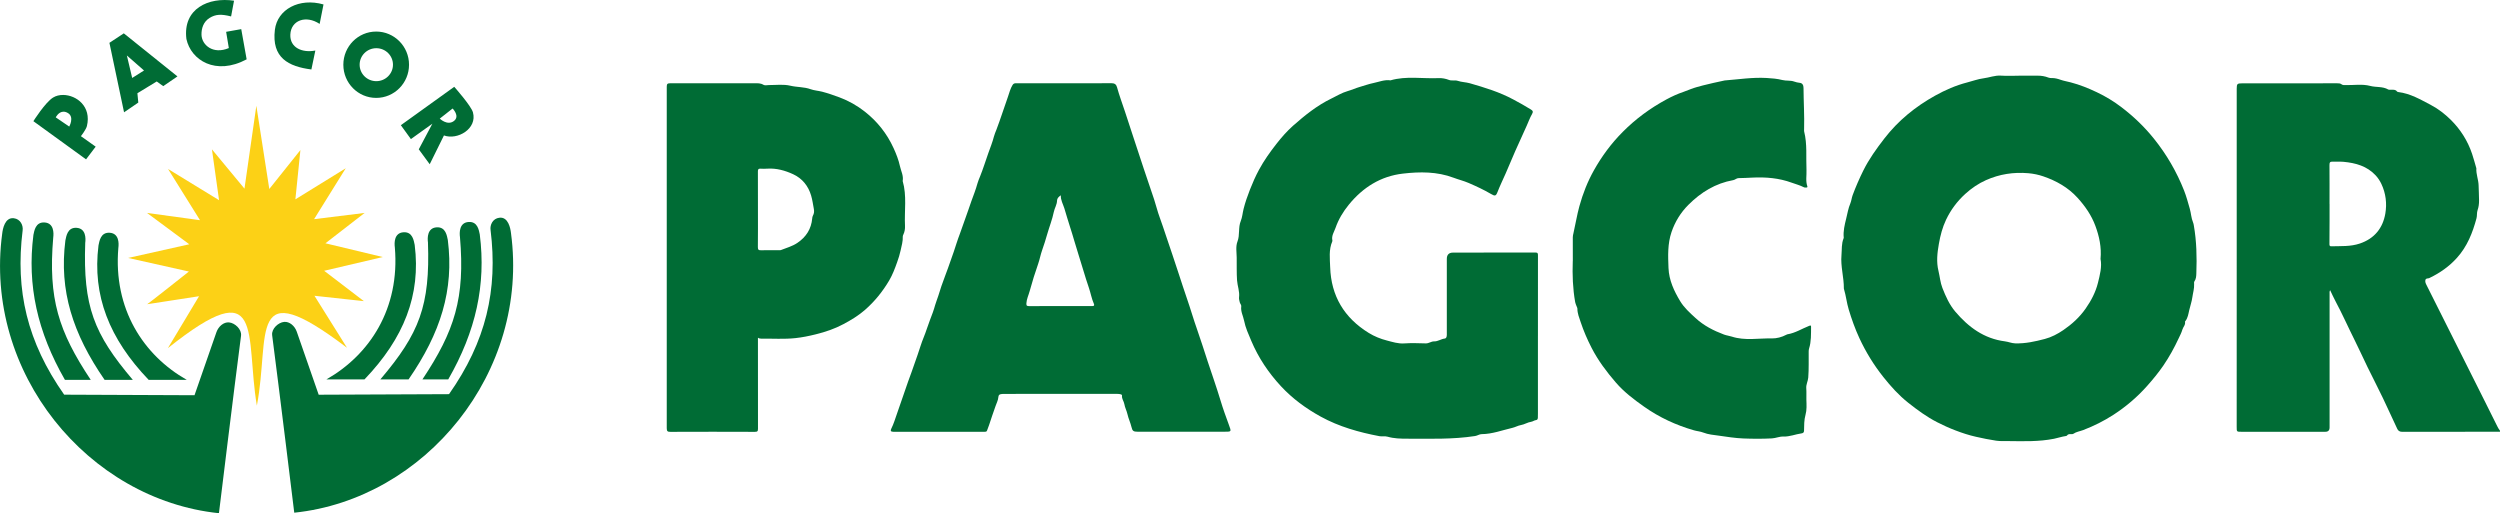
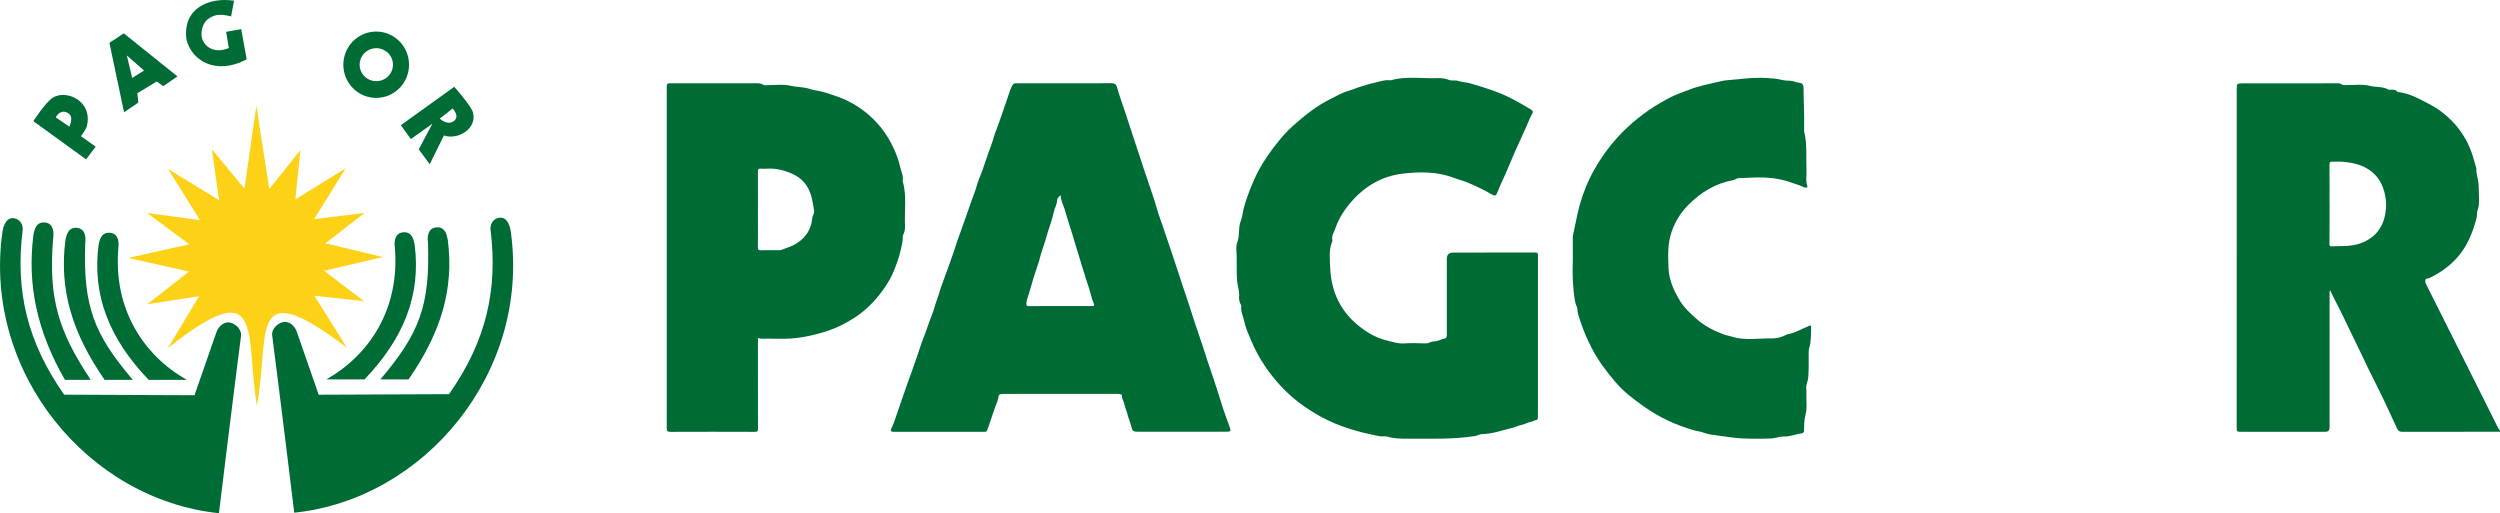
<svg xmlns="http://www.w3.org/2000/svg" id="Layer_2" data-name="Layer 2" viewBox="0 0 1069.48 219.54">
  <defs>
    <style>
      .cls-1, .cls-2 {
        fill: #006c35;
      }

      .cls-2, .cls-3 {
        fill-rule: evenodd;
      }

      .cls-3 {
        fill: #fcd116;
      }
    </style>
  </defs>
  <g id="svg2">
    <g>
      <path class="cls-1" d="m1069.48,184.7c-13.98,0-27.97-.01-41.95.02-1.01,0-1.63-.49-1.98-1.22-2.09-4.39-4.06-8.84-6.17-13.22-2.15-4.47-4.43-8.88-6.61-13.33-1.82-3.74-3.52-7.54-5.38-11.25-2.8-5.58-5.31-11.29-8.26-16.79-.81-1.5-1.5-3.07-2.32-4.78-.33.61-.23,1.07-.23,1.49,0,19.08,0,38.16,0,57.24q0,1.85-1.81,1.85c-11.95,0-23.89,0-35.84,0-2.11,0-2.09,0-2.09-2.07,0-24.06,0-48.11.01-72.17,0-24.18,0-48.36,0-72.54,0-2.05.24-2.28,2.29-2.28,13.57,0,27.14-.01,40.71-.02.67,0,1.31,0,1.89.46.49.38,1.1.29,1.69.31,3.51.08,7.12-.55,10.51.35,2.56.68,5.32.14,7.72,1.53.35.2.89.07,1.35.09.86.04,1.77-.11,2.39.74.11.14.35.24.54.26,5.19.62,9.57,3.22,14.07,5.59,3.13,1.65,5.89,3.82,8.36,6.24,4.18,4.11,7.29,9.02,9.17,14.62.66,1.95,1.18,3.95,1.76,5.93.02.08.07.16.07.24-.17,2.5.9,4.83.96,7.32.06,2.14.17,4.29.19,6.44.01,1.42-.16,2.82-.63,4.15-.39,1.13-.16,2.33-.45,3.43-1.67,6.23-3.96,12.1-8.43,17.03-3.31,3.65-7.18,6.37-11.56,8.48-.11.05-.21.13-.33.17-.53.15-1.28.01-1.5.62-.27.72,0,1.46.35,2.15,8.44,16.82,16.88,33.65,25.31,50.47,1.67,3.33,3.34,6.67,4.99,10.01.35.7.72,1.38,1.22,1.99v.5Zm-72.93-97.46h.02c0,2.28,0,4.56,0,6.84-.01,3.36-.04,6.71-.05,10.07,0,.58-.1,1.24.81,1.21,4.09-.12,8.17.18,12.19-1.18,6.28-2.12,9.83-6.61,10.9-12.8.74-4.26.23-8.68-1.7-12.73-.62-1.3-1.41-2.51-2.41-3.59-3.72-4.03-8.59-5.35-13.8-5.84-1.53-.14-3.08.03-4.61-.06-1.14-.07-1.38.37-1.37,1.43.05,5.55.02,11.11.02,16.66Z" />
-       <path class="cls-1" d="m863.58,32.37c2.66,0,5.33.02,7.99,0,1.64-.02,3.23.23,4.76.83.45.17.89.2,1.34.19,1.35-.05,2.59.3,3.87.75,1.38.48,2.86.72,4.3,1.1,3.88,1.01,7.57,2.51,11.16,4.21,3.76,1.78,7.32,3.94,10.62,6.47,5.12,3.91,9.72,8.31,13.79,13.37,5.46,6.79,9.75,14.19,12.93,22.24.99,2.52,1.69,5.16,2.44,7.78.55,1.94.61,3.99,1.4,5.86.16.38.24.79.31,1.2,1.2,6.79,1.34,13.65,1.09,20.51-.04,1.18-.08,2.46-.85,3.54-.18.26-.12.73-.1,1.1.1,1.96-.51,3.82-.77,5.72-.26,1.89-.92,3.66-1.33,5.49-.35,1.52-.58,3.24-1.61,4.59-.07.1-.22.22-.2.29.32,1.37-.81,2.27-1.13,3.44-.35,1.26-.99,2.44-1.55,3.64-1.89,4.07-4.05,8-6.58,11.7-2.12,3.09-4.5,5.97-7,8.78-4.22,4.74-9,8.8-14.31,12.25-4.09,2.65-8.41,4.81-12.98,6.56-1.39.53-2.95.71-4.22,1.6-.21.15-.56.15-.84.14-.71-.02-1.42-.1-1.9.62-.08.11-.29.16-.45.19-1.72.23-3.36.83-5.05,1.16-6.42,1.28-12.92,1.07-19.41,1-1.79-.02-3.6.09-5.35-.17-2.88-.42-5.74-1.02-8.59-1.66-3.01-.67-5.92-1.62-8.81-2.73-2.68-1.02-5.28-2.2-7.82-3.5-4.48-2.29-8.5-5.25-12.44-8.37-4.02-3.19-7.4-6.95-10.56-10.92-4.11-5.16-7.54-10.73-10.32-16.73-1.84-3.98-3.29-8.08-4.55-12.25-.86-2.85-1.15-5.85-2.02-8.71-.02-.08-.05-.16-.05-.24.05-4.78-1.45-9.45-1.02-14.26.21-2.41-.05-4.89.91-7.21.03-.08.07-.16.06-.24-.29-2.81.39-5.52,1.05-8.2.54-2.18.88-4.4,1.78-6.51.46-1.08.55-2.36.99-3.53,1.34-3.59,2.86-7.09,4.56-10.52,2.45-4.93,5.63-9.33,8.98-13.67,5.93-7.69,13.29-13.66,21.72-18.35,4.34-2.41,8.88-4.41,13.75-5.66,2.31-.59,4.59-1.46,6.94-1.76,2.5-.31,4.86-1.32,7.45-1.15,2.53.17,5.08.04,7.61.04Zm35.01,78.44c.47-5.12-.57-9.75-2.21-14.2-1.66-4.49-4.36-8.4-7.61-11.98-4.05-4.46-9.13-7.29-14.67-9.19-1.97-.68-4.18-1.15-6.4-1.34-6.31-.54-12.33.39-18.08,2.95-3.27,1.46-6.21,3.46-8.88,5.89-3.49,3.17-6.23,6.86-8.24,11.09-1.54,3.25-2.43,6.68-3.06,10.25-.69,3.9-1.13,7.72-.18,11.61.59,2.43.78,5.01,1.69,7.31,1.4,3.56,2.96,7.1,5.5,10.1,5.65,6.66,12.33,11.59,21.27,12.73,1.49.19,2.85.82,4.38.86,4.35.13,8.53-.8,12.67-1.89,2.86-.75,5.48-2.14,7.92-3.8,3.68-2.52,6.94-5.48,9.52-9.17,2.38-3.4,4.29-7.04,5.27-11,.84-3.41,1.78-6.91,1.12-10.22Z" />
      <path class="cls-1" d="m657.91,143.73c0,11.07,0,22.15,0,33.22,0,.58,0,1.16-.03,1.74-.03.47-.16.95-.73,1.01-.77.08-1.39.62-2.1.73-1.57.22-2.87,1.16-4.45,1.42-1.18.19-2.35.89-3.6,1.18-4.36,1.01-8.59,2.65-13.16,2.69-.97,0-1.79.65-2.81.81-9.61,1.48-19.29,1.14-28.95,1.14-2.87,0-5.72-.05-8.52-.86-1.08-.32-2.34,0-3.47-.22-8.74-1.66-17.24-4.05-25.09-8.36-6.33-3.48-12.09-7.7-17.01-13-5.34-5.76-9.66-12.2-12.71-19.43-1.18-2.8-2.48-5.6-3.06-8.59-.4-2.04-1.53-3.94-1.22-6.13.09-.63-.48-1.14-.63-1.73-.18-.71-.4-1.48-.31-2.19.31-2.49-.69-4.8-.86-7.23-.22-3.27-.1-6.54-.15-9.81-.04-2.27-.48-4.69.33-6.79,1.11-2.88.23-5.94,1.43-8.83.63-1.53.76-3.43,1.19-5.14.7-2.79,1.65-5.5,2.7-8.19,1.15-2.93,2.41-5.81,3.9-8.56,2.13-3.94,4.71-7.57,7.48-11.1,2.17-2.76,4.44-5.39,7.05-7.7,5.04-4.45,10.27-8.67,16.39-11.64,2.31-1.12,4.51-2.49,6.99-3.2,1.79-.51,3.48-1.29,5.27-1.81,1.91-.55,3.81-1.24,5.76-1.64,2.41-.5,4.75-1.52,7.3-1.15,6.77-1.97,13.71-.64,20.56-.95,1.51-.07,3.05.22,4.51.79,1.18.45,2.49-.03,3.69.37,1.69.57,3.52.56,5.19,1.04,6.38,1.84,12.74,3.77,18.64,6.96,2.52,1.36,5.03,2.73,7.46,4.25.84.52,1.09.95.5,1.97-.91,1.56-1.52,3.3-2.27,4.97-1.63,3.61-3.3,7.21-4.9,10.84-1.4,3.17-2.7,6.39-4.1,9.57-1.17,2.65-2.44,5.25-3.49,7.96-.69,1.78-1.13,1.82-2.77.85-3.08-1.81-6.31-3.3-9.59-4.72-2.09-.9-4.32-1.43-6.42-2.23-7.1-2.68-14.44-2.61-21.71-1.77-9.49,1.09-17.09,5.9-23.11,13.27-2.47,3.02-4.45,6.34-5.71,9.97-.59,1.7-1.81,3.37-1.33,5.37.03.11.01.26-.04.37-1.56,3.58-1.03,7.36-.91,11.05.4,12.3,5.99,21.65,16.51,28.13,2.43,1.49,5.07,2.55,7.73,3.23,2.38.61,4.81,1.43,7.43,1.25,3.06-.22,6.16-.09,9.24-.01,1.3.03,2.31-.89,3.59-.86,1.62.04,2.94-1.05,4.52-1.21.56-.06.72-.55.82-.98.09-.4.06-.82.06-1.24,0-10.62,0-21.24,0-31.85q0-2.7,2.68-2.7c11.74,0,23.48.01,35.21-.04,1.07,0,1.1.45,1.1,1.25-.02,11.49-.01,22.98-.01,34.47Z" />
      <path class="cls-1" d="m455.23,35.62c6.74,0,13.49.04,20.23-.03,1.34-.01,2.07.52,2.38,1.68.97,3.55,2.27,7,3.42,10.49,1.14,3.46,2.27,6.91,3.4,10.37,1.55,4.71,3.09,9.42,4.66,14.13,1.45,4.35,2.97,8.68,4.4,13.04.85,2.57,1.46,5.23,2.41,7.76.95,2.53,1.75,5.1,2.63,7.65,1.9,5.47,3.68,10.98,5.51,16.47,1.17,3.52,2.28,7.05,3.5,10.55,1.53,4.39,2.8,8.88,4.36,13.26,1.62,4.55,3.03,9.17,4.55,13.75,1.82,5.49,3.75,10.94,5.42,16.48,1.07,3.58,2.35,7.1,3.64,10.61,1.06,2.88,1.12,2.86-1.89,2.86-12.4,0-24.81,0-37.21,0-1.73,0-2.21-.32-2.59-1.97-.44-1.89-1.32-3.65-1.73-5.53-.33-1.48-1.08-2.8-1.33-4.31-.2-1.23-1.17-2.26-1-3.63.05-.43-.46-.57-.81-.64-.48-.1-.99-.11-1.49-.11-15.98,0-31.96,0-47.95.01-.5,0-1,.01-1.49.09-.72.11-1.1.43-1.16,1.29-.1,1.35-.78,2.59-1.22,3.87-.93,2.69-1.9,5.37-2.75,8.08-.25.79-.6,1.54-.86,2.32-.17.51-.52.55-.97.55-13.07-.01-26.14-.02-39.21,0-1.06,0-1.18-.53-.83-1.23,1.09-2.19,1.78-4.54,2.58-6.82.79-2.27,1.62-4.54,2.37-6.83.73-2.22,1.5-4.45,2.3-6.65.5-1.39,1.03-2.78,1.52-4.17.86-2.42,1.71-4.85,2.55-7.28.86-2.49,1.59-5.03,2.6-7.46,1.01-2.43,1.72-4.96,2.68-7.41.82-2.08,1.62-4.21,2.21-6.39.36-1.32.93-2.55,1.32-3.86.84-2.83,1.81-5.64,2.87-8.4.88-2.29,1.7-4.61,2.5-6.92.83-2.39,1.73-4.78,2.45-7.22.41-1.39.99-2.78,1.47-4.17.83-2.38,1.66-4.77,2.53-7.12.83-2.23,1.55-4.5,2.35-6.73.9-2.5,1.9-4.97,2.59-7.55.29-1.06.76-2.11,1.17-3.13,1.3-3.24,2.32-6.57,3.48-9.85.83-2.35,1.79-4.68,2.41-7.12.24-.97.7-1.94,1.06-2.91,1.76-4.63,3.25-9.36,4.91-14.02.61-1.72,1.02-3.54,2.01-5.13.42-.68.92-.72,1.56-.72,6.83,0,13.65,0,20.48,0v-.02Zm-1.42,47.93c-.89.59-1.6,1.31-1.61,2.21-.02,1.78-1.05,3.23-1.39,4.92-.66,3.23-1.91,6.33-2.82,9.51-.66,2.31-1.38,4.63-2.19,6.9-.66,1.85-.99,3.77-1.63,5.62-1.36,3.9-2.61,7.85-3.69,11.84-.47,1.74-1.3,3.38-1.4,5.24-.06,1.05.31,1.16,1.17,1.16,6.33-.02,12.65-.01,18.98-.01,2.66,0,5.33-.01,7.99,0,.72,0,1.07-.22.75-.94-.99-2.23-1.38-4.65-2.17-6.94-1.65-4.75-2.95-9.6-4.5-14.38-1.25-3.83-2.27-7.73-3.53-11.55-.87-2.65-1.63-5.33-2.44-7.99-.56-1.82-1.64-3.54-1.51-5.6Z" />
      <path class="cls-1" d="m324.24,144.47c0,.55,0,1.01,0,1.46,0,12.48-.02,24.96.02,37.45,0,1.07-.21,1.36-1.35,1.36-12.03-.05-24.05-.05-36.08,0-1.2,0-1.6-.21-1.6-1.53.04-48.7.04-97.4,0-146.1,0-1.19.28-1.49,1.5-1.49,12.03.04,24.05.01,36.08,0,1.28,0,2.55-.09,3.74.64.71.43,1.58.12,2.39.13,3.07.01,6.2-.43,9.18.28,2.86.68,5.83.46,8.66,1.49,1.54.56,3.28.64,4.93,1.07,2.52.66,4.96,1.51,7.38,2.41,3.96,1.47,7.62,3.55,10.92,6.15,5.32,4.2,9.42,9.37,12.25,15.56,1.14,2.5,2.15,5.06,2.72,7.7.45,2.1,1.61,4.12,1.18,6.39,1.84,6.31.68,12.77.99,19.15.06,1.3-.13,2.56-.7,3.74-.12.26-.26.56-.25.83.1,2.06-.5,3.98-.92,5.96-.36,1.71-.89,3.36-1.46,4.96-.96,2.69-1.96,5.41-3.43,7.9-2.79,4.72-6.17,8.92-10.32,12.56-2.82,2.47-5.97,4.37-9.22,6.1-3.72,1.99-7.7,3.35-11.83,4.37-2.89.72-5.8,1.32-8.73,1.63-4.84.53-9.72.16-14.59.24-.51,0-.97-.08-1.48-.42Zm0-54.92c0,5.39.04,10.77-.03,16.16-.01,1.14.33,1.38,1.4,1.35,2.53-.08,5.07-.02,7.61-.02.29,0,.61.03.86-.07,2.37-.94,4.84-1.59,7.01-3.05,3.78-2.54,5.96-5.96,6.37-10.49.04-.42.09-.82.3-1.19.51-.87.58-1.85.41-2.78-.36-1.94-.63-3.95-1.18-5.81-1.2-4.08-3.77-7.32-7.71-9.13-3.46-1.59-7.12-2.62-11.03-2.37-.95.06-1.92.08-2.87.01-.97-.07-1.17.32-1.16,1.22.04,5.39.02,10.77.02,16.16Z" />
      <path class="cls-1" d="m672.84,111.7c0-3.4.01-6.8-.01-10.2,0-.59.14-1.14.27-1.7.89-3.84,1.49-7.74,2.54-11.56,1.49-5.41,3.52-10.58,6.25-15.43,3.35-5.97,7.4-11.45,12.27-16.35,5.55-5.59,11.8-10.19,18.71-13.92,2.33-1.26,4.74-2.37,7.27-3.22,1.08-.37,2.15-.82,3.22-1.23,1.69-.65,3.42-1.09,5.15-1.55,2.9-.77,5.85-1.35,8.78-2.01.16-.04.32-.1.49-.11,5.98-.46,11.93-1.41,17.97-1.06,2.29.13,4.53.31,6.76.88,1.63.42,3.38.06,5.02.65.76.28,1.56.46,2.4.55,1.16.11,1.59,1.03,1.6,2.16.03,5.89.42,11.77.25,17.66,0,.33-.06.68.02.99,1.37,5.42.75,10.95,1,16.43.11,2.34-.44,4.72.37,7.03.11.32-.04.48-.34.51-.41.04-.83.06-1.22-.14-1.63-.85-3.4-1.29-5.11-1.92-5.47-2.01-11.12-2.46-16.88-2.18-1.95.09-3.9.2-5.86.22-.89,0-1.44.71-2.29.86-7.59,1.35-13.84,5.21-19.19,10.57-3.29,3.29-5.7,7.19-7.21,11.62-1.71,5.02-1.51,10.19-1.3,15.39.22,5.27,2.36,9.82,4.98,14.17,1.69,2.81,4.16,5.02,6.58,7.24,3.55,3.27,7.73,5.4,12.19,7.07,1.09.41,2.26.52,3.31.87,5.66,1.85,11.45.65,17.15.78,1.99.04,4.24-.52,6.16-1.55.15-.08.3-.18.45-.2,3.39-.53,6.25-2.41,9.37-3.63.63-.24.81-.21.8.47-.04,3.1.11,6.21-.85,9.22-.14.42-.16.9-.17,1.35-.04,3.69.1,7.37-.18,11.06-.12,1.58-.99,2.98-.85,4.62.13,1.65,0,3.32.05,4.97.07,2.12.2,4.32-.36,6.3-.66,2.34-.59,4.65-.65,6.98-.02.71-.53.96-1.05,1.03-2.62.37-5.1,1.46-7.82,1.36-1.65-.06-3.2.7-4.89.79-4.08.21-8.15.19-12.22.03-3.51-.14-7-.71-10.47-1.2-2.2-.31-4.49-.47-6.64-1.32-1.25-.5-2.65-.58-3.97-.96-7.69-2.21-14.84-5.52-21.37-10.13-4.32-3.05-8.54-6.24-12.02-10.26-3.99-4.61-7.63-9.45-10.43-14.9-1.84-3.57-3.42-7.25-4.68-11.03-.61-1.84-1.4-3.7-1.39-5.73,0-.38-.27-.77-.4-1.16-.19-.54-.45-1.07-.55-1.63-1.03-5.8-1.24-11.66-1.03-17.53Z" />
    </g>
    <g id="layer1">
      <g id="g4438">
        <path id="path4158" class="cls-3" d="m109.88,173.5c-5.11-30.31,3.71-57.87-38.07-24.56l13.34-22.22s-22.49,3.49-22.19,3.42,17.85-13.98,17.85-13.98l-26-5.81,26.16-5.85-18.08-13.41,22.67,3.11-13.67-21.91,21.82,13.35-3.05-21.75,13.92,16.81,5.08-35.46,5.54,35.61,13.31-16.66-2.15,21.09,21.54-13.3-13.54,21.78,21.62-2.67-16.77,12.99,24.54,5.88-25.08,5.88,17,12.99-21.15-2.3,13.92,22.24c-43-32.64-32.72-5.64-38.55,24.71Z" />
        <path id="path4334" class="cls-2" d="m116.43,143.36c-.35-2.67,2.6-5.44,5.15-5.66,2.27-.19,4.51,1.7,5.38,4.21,3.6,10.29,9.37,26.95,9.37,26.95l55.76-.24c15.85-22.55,20.94-44.59,17.77-70.23-.31-2.11.88-4.92,3.79-5.25,3.8-.44,4.71,4.55,4.94,6.52,8.04,59.66-36.79,113.85-92.71,119.67,0,0-6.52-53.5-9.46-75.96h0Z" />
-         <path id="path4336" class="cls-2" d="m205.26,100.36c-.38-1.7-.84-5.66-4.79-5.4-4,.26-3.97,4.51-3.7,6.48,2.22,26.14-2.3,40.15-16.05,60.85h11.04c11.85-20.63,16.2-40.51,13.49-61.93h0Z" />
        <path id="path4336-7" class="cls-2" d="m191.57,102.65c-.38-1.7-.84-5.66-4.79-5.4-4,.26-3.97,4.51-3.7,6.48.92,27-3.59,38.83-20.36,58.56h12.07c13.7-19.86,19.49-38.22,16.78-59.64h0Z" />
        <path id="path4336-0" class="cls-2" d="m177.4,104.76c-.38-1.7-.84-5.66-4.79-5.4-4,.26-3.97,4.51-3.7,6.48,2.22,26.14-10.73,45.91-29.26,56.45h16.29c16.86-17.6,24.16-36.11,21.46-57.53Z" />
        <path id="path4334-6" class="cls-2" d="m103.11,143.58c.35-2.67-2.6-5.44-5.15-5.66-2.27-.19-4.51,1.7-5.38,4.21-3.6,10.29-9.37,26.95-9.37,26.95l-55.76-.24c-15.85-22.55-20.94-44.59-17.77-70.23.31-2.11-.88-4.92-3.79-5.25-3.8-.44-4.71,4.55-4.94,6.52-8.04,59.66,36.79,113.85,92.71,119.67,0,0,6.52-53.5,9.46-75.96h0Z" />
        <path id="path4336-8" class="cls-2" d="m14.28,100.57c.38-1.7.84-5.66,4.79-5.4,4,.26,3.97,4.51,3.7,6.48-2.22,26.14,2.3,40.15,16.05,60.85h-11.04c-11.85-20.63-16.2-40.51-13.49-61.93Z" />
        <path id="path4336-7-3" class="cls-2" d="m27.97,102.86c.38-1.7.84-5.66,4.79-5.4,4,.26,3.97,4.51,3.7,6.48-.92,27,3.59,38.83,20.36,58.56h-12.07c-13.7-19.86-19.49-38.22-16.78-59.64Z" />
        <path id="path4336-0-0" class="cls-2" d="m42.14,104.97c.38-1.7.84-5.66,4.79-5.4,4,.26,3.97,4.51,3.7,6.48-2.22,26.14,10.73,45.91,29.26,56.45h-16.29c-16.86-17.6-24.16-36.11-21.46-57.53Z" />
        <path id="path4399" class="cls-2" d="m27.05,40.62c-1.58-.02-3.1.34-4.34,1.11-3.35,2.05-8.43,10.11-8.43,10.11l22.53,16.33,4.12-5.43-6.31-4.48s2.19-2.81,2.56-4.32c2.03-8.42-4.48-13.26-10.13-13.32Zm.04,7.16c.59-.02,1.25.14,1.99.59,2.82,1.71.54,5.78.54,5.78l-5.77-3.94s1.14-2.36,3.24-2.43Z" />
        <path id="path4403" class="cls-2" d="m52.96,14.27l-6.15,4.05,6.26,29.72,6.09-4.16-.38-4,8.27-5.03,2.77,2,6.09-4.16-22.95-18.43Zm1.31,9.46l7.34,6.43-5.06,3.19s-2.28-9.62-2.28-9.62Z" />
        <path id="path4407" class="cls-2" d="m100.12.3l-1.26,6.73c-4.23-1.08-6.62-.95-9.21.65-2.59,1.6-3.53,4.44-3.45,7.22.12,4.3,4.9,8.55,11.69,5.66l-1.15-6.95,6.46-1.15,2.31,12.92c-13.24,7.08-23.82.38-25.77-8.71C78.13,3.66,89.25-1.34,100.12.3h0Z" />
-         <path id="path4409" class="cls-2" d="m134.9,21.62l-1.69,8.1c-9.79-1.26-17.06-4.97-15.62-16.97,1.06-8.77,10.43-13.81,20.8-10.85l-1.65,8.33c-5.91-3.91-12.3-1.53-12.54,4.59-.22,5.57,5.04,7.89,10.69,6.8Z" />
        <path id="path4411" class="cls-1" d="m160.93,13.5c-7.76,0-14.05,6.35-14.05,14.19,0,7.84,6.29,14.19,14.05,14.19,7.76,0,14.05-6.35,14.05-14.19,0-7.84-6.29-14.19-14.05-14.19Zm.05,7.12c3.94,0,7.13,3.16,7.13,7.05h0c0,3.89-3.19,7.05-7.13,7.05-3.94,0-7.13-3.15-7.13-7.05h0c0-3.89,3.19-7.05,7.13-7.05h0Z" />
        <path id="path4428" class="cls-2" d="m194.33,37.13l-22.85,16.43,4.3,5.94,9.19-6.59-5.82,10.97,4.68,6.38,6.09-12.32c5.75,2.12,14.35-2.83,12.4-9.89-.76-2.77-8-10.92-8-10.92Zm-.71,9.29s3.34,3.32.49,5.4c-2.8,2.04-5.98-1.08-5.98-1.08l5.49-4.32Z" />
      </g>
    </g>
  </g>
</svg>